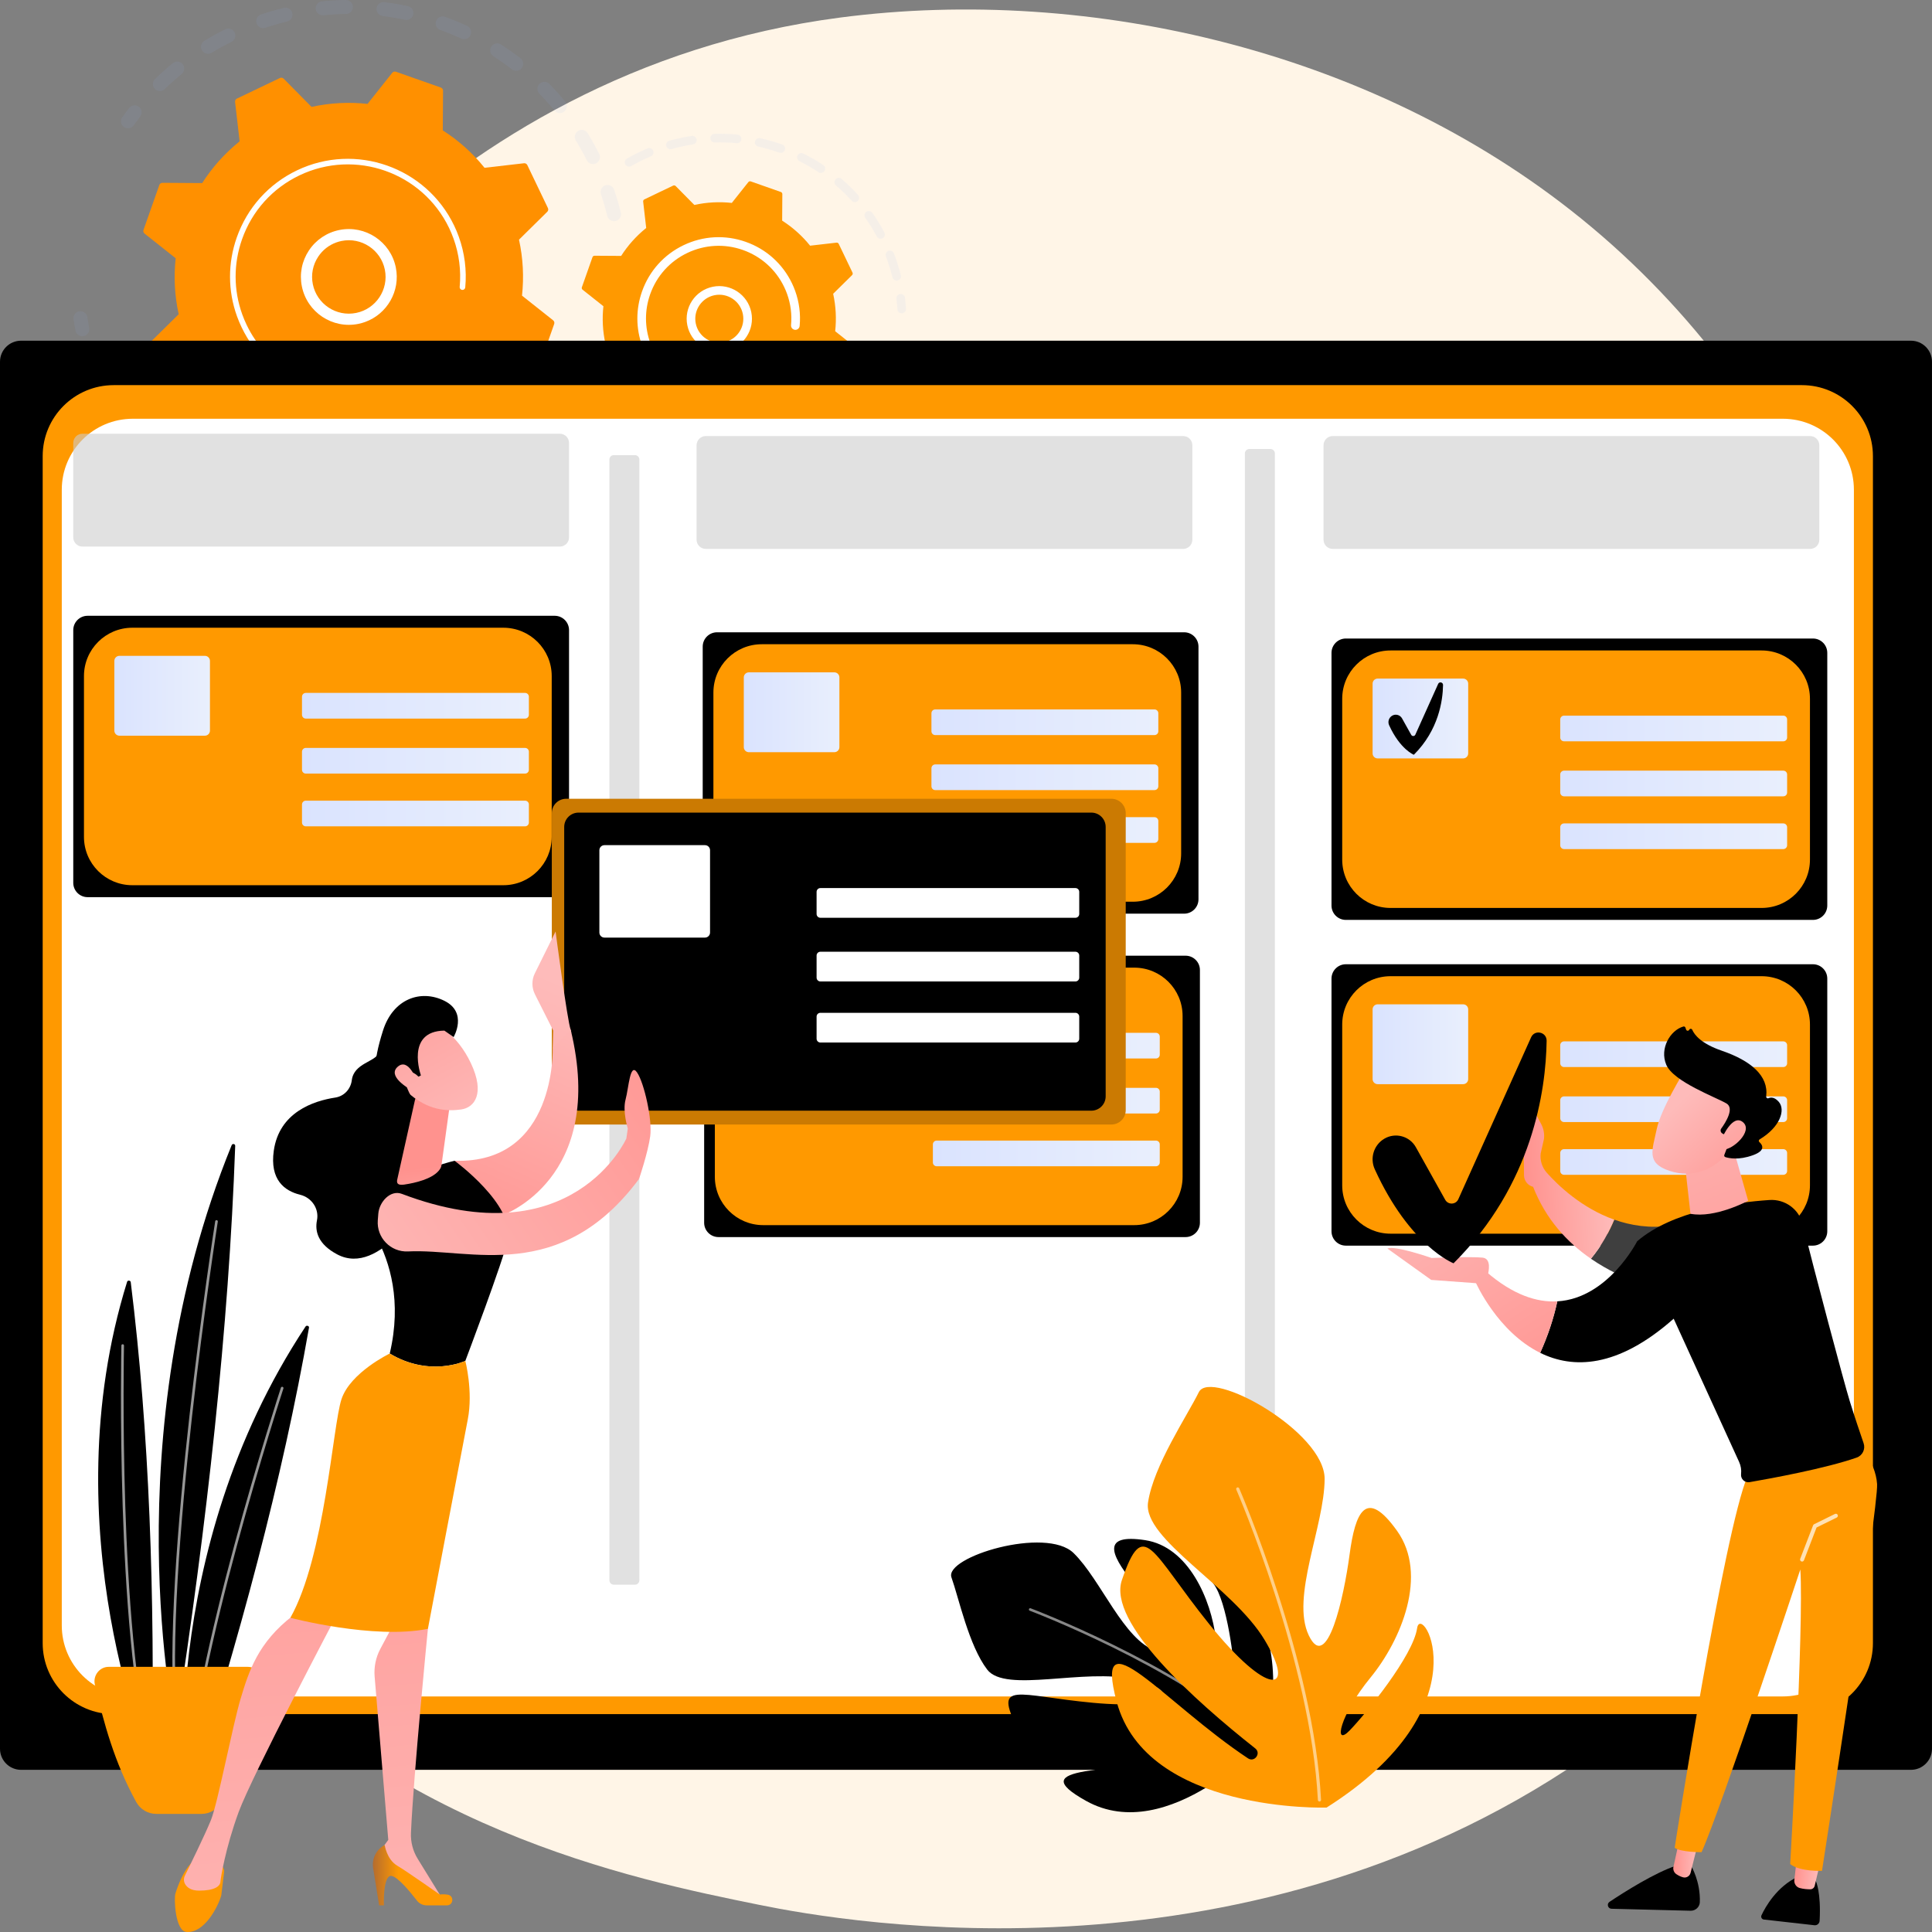
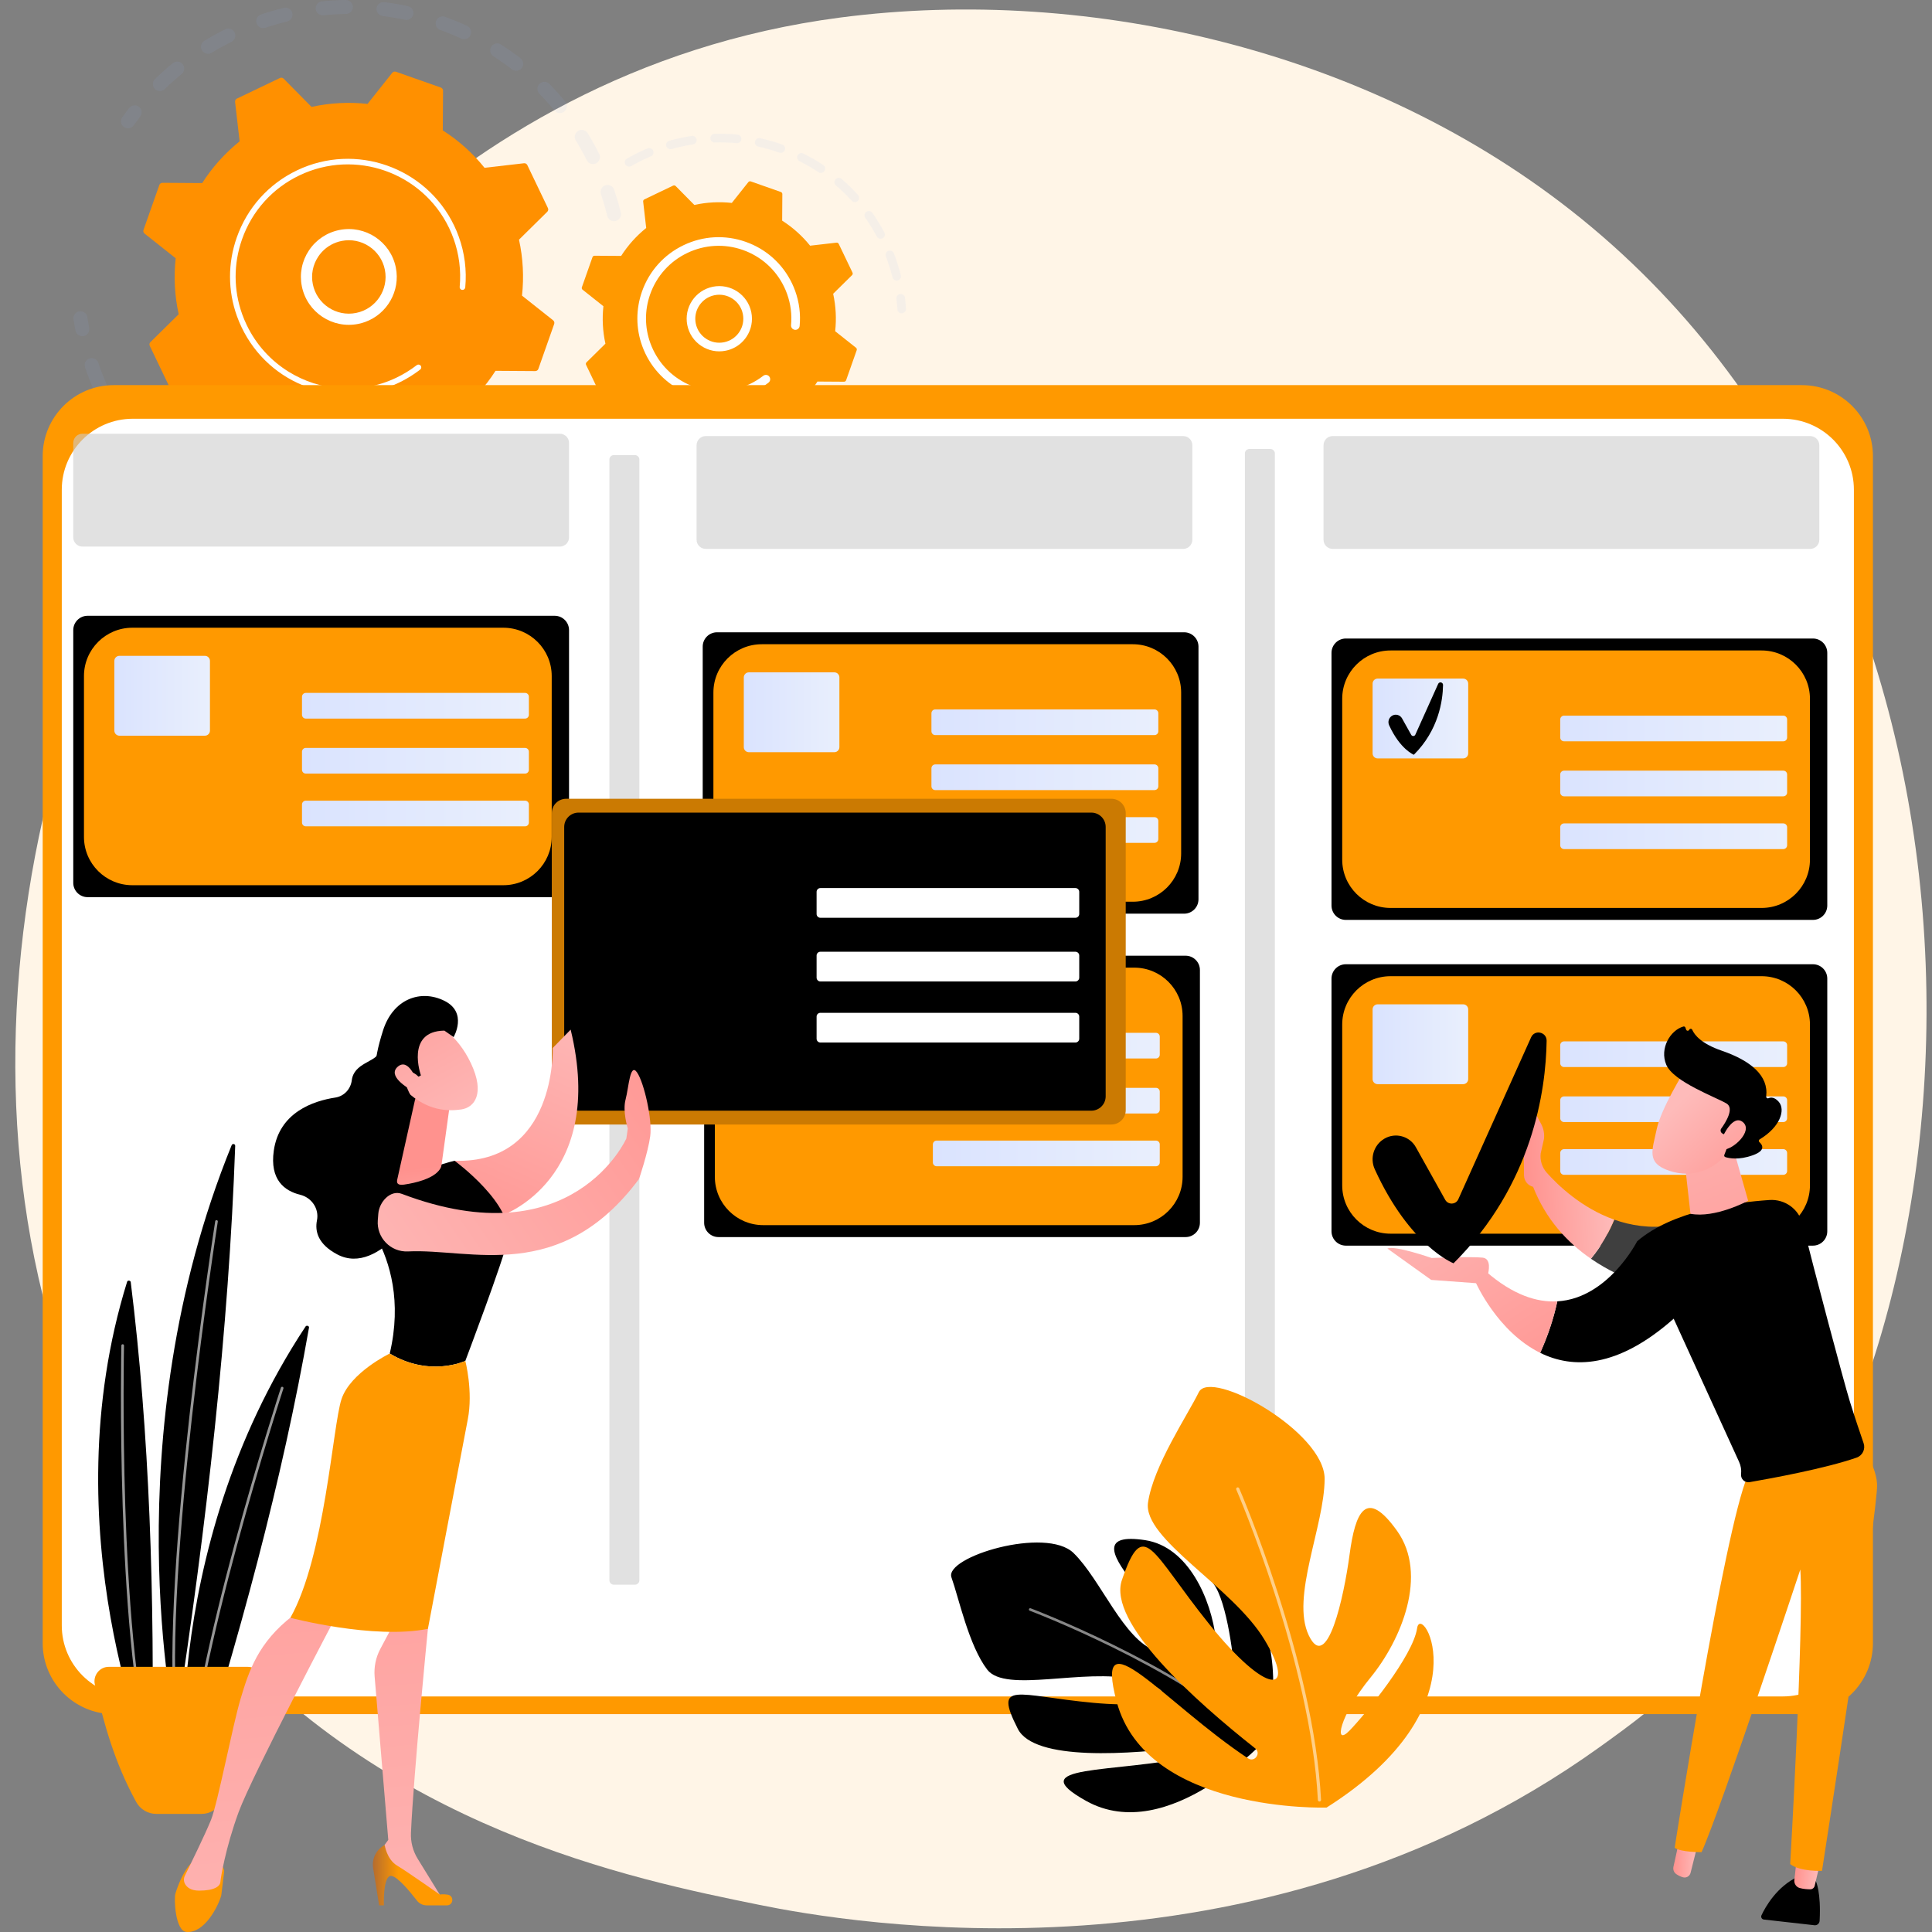
<svg xmlns="http://www.w3.org/2000/svg" width="428" height="428" viewBox="0 0 428 428" fill="none">
  <rect x="0" y="0" width="428" height="428" fill="#808080" stroke="none" />
  <g clip-path="url(#clip0)">
    <path d="M377.711 367.386C369.016 376.533 360.79 382.43 354.292 387.091C277.893 441.869 187.491 425.901 168.278 422.002C139.908 416.244 85.066 405.113 45.417 358.52C-14.572 288.029 -5.23 176.971 41.299 103.66C49.81 90.25 94.767 15.822 186.142 3.887C241.441 -3.337 305.902 11.232 352.583 50.315C450.57 132.348 443.595 298.075 377.711 367.386Z" fill="url(#paint0_linear)" />
    <g opacity="0.3">
      <path opacity="0.3" d="M136.4 48.954C135.57 49.159 134.731 48.651 134.526 47.822C134.129 46.21 133.656 44.592 133.121 43.011C132.85 42.212 133.27 41.345 134.061 41.059C134.07 41.056 134.08 41.053 134.09 41.048C134.9 40.775 135.779 41.207 136.053 42.017C136.617 43.681 137.115 45.385 137.534 47.08C137.725 47.855 137.293 48.639 136.558 48.904C136.506 48.925 136.454 48.942 136.4 48.954ZM129.985 35.5C129.238 34.008 128.421 32.534 127.556 31.117C127.111 30.39 127.34 29.437 128.07 28.991C128.804 28.546 129.752 28.776 130.197 29.505C131.109 30.995 131.969 32.547 132.753 34.115C133.136 34.879 132.825 35.809 132.061 36.191C132.005 36.218 131.949 36.243 131.892 36.263C131.164 36.527 130.34 36.209 129.985 35.5ZM122.838 24.489C121.781 23.205 120.655 21.95 119.493 20.761C118.895 20.15 118.907 19.172 119.517 18.574C120.129 17.978 121.108 17.988 121.706 18.598C122.931 19.852 124.117 21.172 125.229 22.525C125.772 23.186 125.676 24.159 125.016 24.702C124.876 24.818 124.721 24.904 124.559 24.962C123.959 25.177 123.265 25.008 122.838 24.489ZM113.405 15.352C112.086 14.334 110.708 13.363 109.308 12.463C108.589 11.999 108.381 11.043 108.845 10.326C109.308 9.607 110.266 9.401 110.983 9.863C112.456 10.81 113.908 11.833 115.297 12.904C115.973 13.426 116.098 14.398 115.577 15.073C115.39 15.315 115.145 15.486 114.878 15.584C114.396 15.754 113.839 15.686 113.405 15.352ZM102.171 8.542C100.663 7.845 99.102 7.201 97.534 6.631C96.731 6.339 96.317 5.451 96.609 4.649C96.901 3.845 97.79 3.432 98.593 3.724C100.242 4.323 101.883 5 103.471 5.734C104.247 6.092 104.585 7.012 104.225 7.787C104.045 8.178 103.72 8.456 103.346 8.592C102.975 8.725 102.556 8.719 102.171 8.542ZM89.709 4.384C88.081 4.037 86.418 3.754 84.766 3.546C83.919 3.439 83.318 2.666 83.425 1.819C83.532 0.971 84.306 0.372 85.155 0.479C86.894 0.697 88.644 0.995 90.357 1.361C91.192 1.539 91.726 2.36 91.547 3.196C91.431 3.739 91.044 4.153 90.558 4.329C90.293 4.422 90.002 4.448 89.709 4.384ZM34.312 19.699C33.715 19.087 33.727 18.108 34.341 17.512C35.595 16.29 36.92 15.107 38.278 13.996C38.939 13.455 39.915 13.551 40.456 14.213C40.998 14.873 40.9 15.848 40.239 16.39C38.95 17.444 37.692 18.568 36.501 19.728C36.337 19.887 36.148 20.003 35.947 20.075C35.393 20.275 34.749 20.148 34.312 19.699ZM76.642 3.092C74.978 3.115 73.295 3.21 71.64 3.377C70.79 3.461 70.031 2.842 69.945 1.992C69.86 1.142 70.482 0.388 71.331 0.298C73.075 0.124 74.847 0.023 76.6 0C77.454 -0.012 78.157 0.671 78.169 1.526C78.178 2.203 77.75 2.785 77.145 3.002C76.988 3.059 76.82 3.091 76.642 3.092ZM44.758 11.169C44.314 10.44 44.545 9.488 45.276 9.045C46.773 8.135 48.328 7.279 49.898 6.498C50.663 6.114 51.593 6.429 51.973 7.194C52.354 7.958 52.042 8.887 51.277 9.268C49.784 10.011 48.307 10.824 46.886 11.689C46.795 11.744 46.701 11.789 46.604 11.824C45.925 12.065 45.147 11.808 44.758 11.169ZM63.617 4.751C62.002 5.145 60.382 5.615 58.803 6.145C57.993 6.419 57.116 5.983 56.842 5.173C56.573 4.373 56.994 3.508 57.785 3.224C57.795 3.221 57.806 3.216 57.815 3.213C59.478 2.654 61.184 2.16 62.883 1.744C63.714 1.542 64.552 2.05 64.754 2.88C64.943 3.655 64.512 4.436 63.776 4.701C63.724 4.722 63.672 4.737 63.617 4.751Z" fill="#91B3FA" />
      <path opacity="0.3" d="M28.88 28.328C29.166 28.224 29.426 28.036 29.616 27.768C30.078 27.117 30.561 26.466 31.052 25.831C31.575 25.156 31.45 24.184 30.774 23.662C30.098 23.14 29.125 23.263 28.603 23.941C28.086 24.608 27.578 25.293 27.092 25.978C26.598 26.675 26.762 27.641 27.457 28.135C27.887 28.438 28.42 28.493 28.88 28.328Z" fill="#91B3FA" />
    </g>
    <g opacity="0.3">
      <path opacity="0.3" d="M18.76 74.385C19.462 74.132 19.898 73.401 19.754 72.643C19.606 71.86 19.471 71.059 19.355 70.266C19.231 69.421 18.445 68.837 17.599 68.96C16.75 69.086 16.169 69.87 16.293 70.715C16.415 71.551 16.557 72.394 16.713 73.218C16.872 74.057 17.681 74.609 18.521 74.45C18.604 74.436 18.683 74.413 18.76 74.385Z" fill="#91B3FA" />
      <path opacity="0.3" d="M95.486 120.889C94.669 121.14 93.804 120.68 93.553 119.862C93.303 119.046 93.762 118.182 94.581 117.931C96.136 117.456 97.697 116.906 99.235 116.293C100.025 115.975 100.93 116.363 101.247 117.156C101.564 117.95 101.177 118.85 100.383 119.166C99.716 119.432 99.047 119.686 98.377 119.928C97.421 120.272 96.448 120.596 95.486 120.889ZM105.879 114.937C105.458 114.194 105.72 113.249 106.463 112.829C107.892 112.02 109.301 111.144 110.651 110.223C111.355 109.74 112.32 109.922 112.802 110.628C113.284 111.332 113.102 112.295 112.397 112.777C110.974 113.748 109.49 114.671 107.988 115.521C107.91 115.565 107.831 115.602 107.748 115.631C107.052 115.881 106.255 115.603 105.879 114.937ZM87.27 122.797C85.571 123.07 83.835 123.275 82.112 123.405C81.26 123.469 80.517 122.83 80.453 121.979C80.388 121.128 81.028 120.386 81.88 120.32C83.515 120.198 85.162 120.004 86.778 119.743C87.622 119.607 88.416 120.18 88.552 121.024C88.673 121.77 88.237 122.477 87.55 122.723C87.462 122.757 87.367 122.781 87.27 122.797ZM116.836 107.45C116.262 106.817 116.31 105.839 116.943 105.266C118.157 104.165 119.338 103 120.453 101.803C121.036 101.177 122.015 101.143 122.641 101.725C123.266 102.308 123.302 103.286 122.719 103.911C121.544 105.172 120.3 106.4 119.022 107.557C118.867 107.696 118.693 107.8 118.508 107.867C117.936 108.072 117.27 107.928 116.836 107.45ZM73.686 123.459C71.968 123.352 70.23 123.17 68.521 122.919C67.675 122.795 67.091 122.009 67.215 121.164C67.339 120.319 68.127 119.735 68.973 119.859C70.596 120.097 72.246 120.27 73.877 120.371C74.73 120.424 75.379 121.158 75.325 122.011C75.285 122.647 74.868 123.168 74.305 123.371C74.112 123.44 73.903 123.472 73.686 123.459ZM60.282 121.126C58.626 120.646 56.969 120.09 55.362 119.474C54.563 119.168 54.164 118.274 54.47 117.476C54.776 116.676 55.671 116.279 56.469 116.585C57.997 117.17 59.571 117.697 61.145 118.154C61.967 118.393 62.438 119.25 62.201 120.071C62.057 120.565 61.688 120.933 61.237 121.095C60.942 121.204 60.61 121.221 60.282 121.126ZM47.709 115.932C46.196 115.102 44.7 114.198 43.265 113.248C42.552 112.775 42.358 111.815 42.831 111.105C43.303 110.392 44.264 110.198 44.975 110.671C46.34 111.574 47.759 112.431 49.199 113.22C49.948 113.631 50.222 114.571 49.81 115.32C49.622 115.664 49.321 115.909 48.978 116.031C48.575 116.175 48.114 116.154 47.709 115.932ZM36.567 108.118C35.271 106.978 34.011 105.768 32.817 104.524C32.225 103.907 32.247 102.928 32.865 102.337C33.481 101.747 34.462 101.768 35.054 102.384C36.186 103.566 37.383 104.714 38.615 105.797C39.256 106.361 39.319 107.34 38.752 107.98C38.574 108.182 38.355 108.327 38.118 108.413C37.602 108.598 37.006 108.505 36.567 108.118ZM27.412 98.044C26.402 96.65 25.44 95.194 24.55 93.717C24.109 92.985 24.345 92.034 25.077 91.594C25.807 91.155 26.76 91.389 27.202 92.121C28.048 93.525 28.963 94.908 29.92 96.233C30.422 96.926 30.266 97.892 29.573 98.393C29.452 98.48 29.324 98.547 29.191 98.596C28.557 98.823 27.825 98.616 27.412 98.044ZM20.699 86.221C20.198 85.056 19.725 83.862 19.295 82.672C19.139 82.241 18.989 81.81 18.844 81.377C18.572 80.567 18.992 79.679 19.818 79.419C20.629 79.147 21.506 79.582 21.778 80.393C21.916 80.804 22.059 81.215 22.206 81.625C22.615 82.757 23.063 83.891 23.54 85C23.878 85.784 23.515 86.693 22.731 87.031C22.702 87.043 22.671 87.056 22.642 87.066C21.88 87.34 21.025 86.976 20.699 86.221Z" fill="#91B3FA" />
      <path opacity="0.3" d="M127.314 97.893C127.603 97.789 127.865 97.598 128.054 97.328C128.536 96.643 129.012 95.934 129.469 95.223C129.931 94.504 129.723 93.548 129.004 93.086C128.285 92.624 127.328 92.832 126.866 93.551C126.431 94.226 125.979 94.899 125.521 95.55C125.03 96.249 125.198 97.213 125.897 97.704C126.327 98.005 126.855 98.058 127.314 97.893Z" fill="#91B3FA" />
    </g>
    <path d="M122.771 71.768C122.873 71.478 122.78 71.154 122.538 70.961L115.641 65.493C116.086 61.409 115.883 57.224 114.974 53.094L121.237 46.917C121.457 46.7 121.513 46.368 121.38 46.09L116.817 36.573C116.684 36.295 116.389 36.131 116.082 36.166L107.341 37.172C104.69 33.876 101.554 31.094 98.09 28.883L98.148 20.084C98.149 19.775 97.955 19.5 97.665 19.398L87.703 15.891C87.413 15.789 87.088 15.882 86.896 16.123L81.424 23.016C77.337 22.571 73.148 22.773 69.015 23.682L62.834 17.424C62.617 17.204 62.285 17.146 62.007 17.281L52.483 21.843C52.204 21.976 52.042 22.271 52.077 22.579L53.084 31.314C49.786 33.964 47.002 37.097 44.789 40.559L35.984 40.501C35.675 40.5 35.4 40.692 35.297 40.984L31.788 50.938C31.686 51.229 31.779 51.553 32.02 51.745L38.918 57.213C38.473 61.297 38.676 65.483 39.585 69.613L33.322 75.79C33.102 76.007 33.044 76.339 33.178 76.617L37.741 86.135C37.874 86.413 38.17 86.577 38.477 86.54L47.219 85.534C49.87 88.83 53.006 91.612 56.471 93.824L56.413 102.622C56.411 102.931 56.604 103.206 56.896 103.309L66.857 106.814C67.148 106.916 67.472 106.823 67.665 106.581L73.136 99.689C77.224 100.134 81.412 99.93 85.545 99.022L91.726 105.281C91.944 105.499 92.275 105.557 92.554 105.424L102.078 100.864C102.356 100.731 102.52 100.436 102.483 100.129L101.476 91.395C104.774 88.746 107.558 85.612 109.772 82.15L118.576 82.208C118.885 82.21 119.161 82.016 119.263 81.725L122.771 71.768Z" fill="#FF9000" />
    <path d="M79.383 71.75C73.646 72.909 68.035 69.188 66.874 63.454C66.311 60.677 66.866 57.847 68.434 55.486C70.002 53.126 72.396 51.515 75.175 50.954C80.913 49.795 86.524 53.516 87.685 59.249C88.74 64.465 85.753 69.576 80.886 71.329C80.402 71.505 79.9 71.646 79.383 71.75ZM70.498 56.855C69.295 58.665 68.87 60.836 69.301 62.965C70.19 67.36 74.493 70.214 78.892 69.326C83.293 68.437 86.146 64.138 85.257 59.741C84.369 55.347 80.066 52.493 75.666 53.381C75.267 53.462 74.88 53.571 74.504 53.707C72.872 54.294 71.475 55.383 70.498 56.855Z" fill="white" />
    <path d="M85.878 85.819C86.715 85.518 87.54 85.172 88.353 84.784C88.609 84.662 88.863 84.535 89.115 84.405C90.356 83.761 91.544 83.019 92.661 82.192C92.676 82.181 92.692 82.169 92.707 82.158C92.75 82.126 92.793 82.094 92.835 82.06C92.919 81.997 93.002 81.933 93.085 81.869C93.302 81.701 93.377 81.417 93.288 81.171C93.267 81.111 93.235 81.053 93.195 81.001C92.985 80.73 92.597 80.683 92.326 80.891C90.936 81.967 89.418 82.901 87.818 83.667C79.873 87.473 70.889 86.669 63.911 82.331C60.029 79.919 56.767 76.412 54.65 71.995C54.279 71.219 53.95 70.432 53.662 69.636C51.729 64.272 51.701 58.456 53.621 53.007C55.827 46.747 60.341 41.72 66.331 38.852C78.701 32.932 93.574 38.169 99.497 50.524C99.863 51.285 100.187 52.063 100.471 52.854C101.704 56.275 102.174 59.928 101.836 63.552C101.827 63.645 101.839 63.737 101.87 63.82C101.948 64.038 102.148 64.203 102.394 64.226C102.735 64.257 103.037 64.009 103.069 63.668C103.425 59.864 102.931 56.029 101.637 52.436C101.339 51.608 100.998 50.792 100.614 49.992C94.394 37.021 78.772 31.526 65.795 37.738C59.507 40.747 54.77 46.026 52.454 52.597C50.438 58.318 50.467 64.424 52.496 70.055C52.798 70.891 53.144 71.718 53.534 72.531C56.547 78.815 61.828 83.55 68.403 85.865C74.131 87.879 80.242 87.849 85.878 85.819Z" fill="white" />
    <g opacity="0.3">
      <path opacity="0.3" d="M200.075 69.362C200.464 69.221 200.732 68.839 200.706 68.405C200.657 67.595 200.583 66.777 200.485 65.97C200.423 65.446 199.947 65.073 199.422 65.137C198.898 65.198 198.524 65.677 198.589 66.199C198.682 66.967 198.752 67.748 198.798 68.52C198.83 69.046 199.283 69.448 199.809 69.416C199.903 69.412 199.991 69.393 200.075 69.362Z" fill="#91B3FA" />
      <path opacity="0.3" d="M198.867 62.127C198.355 62.254 197.836 61.944 197.709 61.43C197.386 60.139 196.995 58.849 196.542 57.595C196.447 57.331 196.348 57.066 196.247 56.803C196.059 56.311 196.303 55.758 196.796 55.57C197.269 55.409 197.842 55.626 198.032 56.12C198.137 56.397 198.241 56.672 198.341 56.949C198.813 58.262 199.225 59.614 199.563 60.97C199.682 61.45 199.416 61.935 198.96 62.1C198.93 62.109 198.899 62.118 198.867 62.127ZM194.232 52.389C193.473 50.963 192.62 49.572 191.694 48.254C191.392 47.822 191.496 47.227 191.928 46.924C192.358 46.623 192.956 46.725 193.261 47.158C194.231 48.54 195.125 49.998 195.921 51.493C196.169 51.959 195.991 52.537 195.526 52.786C195.485 52.808 195.442 52.826 195.401 52.841C194.959 52.999 194.459 52.814 194.232 52.389ZM188.664 44.465C187.581 43.271 186.411 42.132 185.187 41.079C184.788 40.735 184.742 40.131 185.086 39.732C185.432 39.332 186.033 39.286 186.434 39.631C187.717 40.735 188.944 41.93 190.081 43.182C190.436 43.574 190.406 44.177 190.015 44.532C189.918 44.618 189.811 44.682 189.697 44.723C189.343 44.848 188.932 44.76 188.664 44.465ZM181.317 38.149C179.971 37.255 178.558 36.437 177.118 35.717C176.646 35.48 176.454 34.907 176.69 34.434C176.926 33.964 177.499 33.771 177.972 34.006C179.483 34.761 180.964 35.619 182.376 36.556C182.815 36.848 182.934 37.441 182.642 37.881C182.524 38.059 182.357 38.184 182.171 38.25C181.897 38.35 181.58 38.323 181.317 38.149ZM172.65 33.817C171.128 33.277 169.559 32.826 167.985 32.476C167.469 32.361 167.145 31.851 167.26 31.336C167.374 30.821 167.884 30.495 168.401 30.611C170.05 30.977 171.696 31.451 173.29 32.014C173.787 32.192 174.047 32.737 173.871 33.234C173.771 33.516 173.553 33.72 173.293 33.814C173.092 33.887 172.867 33.893 172.65 33.817ZM163.194 31.718C161.588 31.565 159.957 31.51 158.348 31.556C157.82 31.571 157.379 31.155 157.364 30.628C157.349 30.101 157.763 29.662 158.293 29.645C159.981 29.596 161.692 29.654 163.376 29.815C163.9 29.865 164.286 30.332 164.235 30.857C164.199 31.238 163.945 31.544 163.607 31.666C163.48 31.712 163.339 31.732 163.194 31.718ZM153.514 31.993C151.925 32.238 150.329 32.585 148.772 33.026C148.264 33.17 147.735 32.875 147.591 32.368C147.447 31.86 147.744 31.34 148.25 31.188C149.883 30.726 151.556 30.362 153.223 30.105C153.745 30.026 154.233 30.384 154.314 30.905C154.384 31.363 154.115 31.796 153.695 31.949C153.636 31.969 153.577 31.984 153.514 31.993ZM138.537 36.438C138.274 35.981 138.432 35.397 138.889 35.134C140.155 34.407 141.485 33.736 142.835 33.141C143.04 33.049 143.245 32.962 143.45 32.875C143.929 32.658 144.498 32.898 144.702 33.386C144.907 33.872 144.677 34.431 144.191 34.636C143.998 34.717 143.805 34.8 143.609 34.887C142.317 35.455 141.05 36.094 139.842 36.788C139.793 36.817 139.741 36.84 139.689 36.859C139.261 37.016 138.771 36.845 138.537 36.438Z" fill="#91B3FA" />
    </g>
    <g opacity="0.3">
      <path opacity="0.3" d="M172.935 109.906C171.361 110.45 169.738 110.903 168.115 111.251C167.599 111.361 167.09 111.034 166.98 110.517C166.868 110.001 167.201 109.498 167.714 109.383C169.262 109.051 170.808 108.619 172.311 108.099C172.809 107.926 173.354 108.191 173.527 108.689C173.698 109.184 173.438 109.724 172.947 109.9C172.944 109.904 172.939 109.906 172.935 109.906ZM176.283 107.549C176.052 107.075 176.249 106.503 176.725 106.273C178.154 105.579 179.553 104.79 180.887 103.931C181.329 103.648 181.923 103.772 182.209 104.217C182.495 104.66 182.368 105.25 181.924 105.537C180.526 106.438 179.059 107.265 177.562 107.991C177.53 108.006 177.499 108.02 177.467 108.03C177.013 108.194 176.499 107.992 176.283 107.549ZM163.165 112.003C161.503 112.151 159.821 112.199 158.161 112.145C157.633 112.128 157.219 111.687 157.237 111.159C157.254 110.632 157.695 110.221 158.224 110.235C159.807 110.287 161.413 110.241 162.998 110.1C163.524 110.054 163.988 110.441 164.035 110.967C164.075 111.409 163.806 111.807 163.408 111.95C163.328 111.977 163.249 111.995 163.165 112.003ZM184.611 102.448C184.273 102.043 184.326 101.441 184.731 101.103C185.951 100.086 187.119 98.984 188.204 97.827C188.565 97.444 189.17 97.424 189.554 97.783C189.94 98.144 189.96 98.749 189.599 99.134C188.461 100.348 187.235 101.503 185.957 102.57C185.868 102.644 185.77 102.699 185.668 102.735C185.302 102.867 184.875 102.764 184.611 102.448ZM153.179 111.678C151.536 111.422 149.89 111.063 148.289 110.612C147.781 110.468 147.486 109.941 147.628 109.434C147.772 108.926 148.299 108.63 148.807 108.773C150.335 109.204 151.903 109.547 153.471 109.79C153.993 109.871 154.351 110.358 154.27 110.881C154.215 111.239 153.967 111.519 153.649 111.633C153.503 111.684 153.343 111.702 153.179 111.678ZM143.562 108.967C142.025 108.325 140.512 107.584 139.068 106.763C138.609 106.503 138.448 105.921 138.708 105.461C138.968 105.002 139.553 104.84 140.012 105.102C141.39 105.883 142.832 106.59 144.299 107.203C144.786 107.407 145.017 107.966 144.812 108.454C144.705 108.711 144.497 108.897 144.253 108.984C144.038 109.062 143.791 109.062 143.562 108.967ZM134.87 104.033C133.531 103.041 132.239 101.957 131.036 100.816C130.653 100.452 130.636 99.848 131 99.464C131.363 99.082 131.969 99.067 132.351 99.429C133.5 100.519 134.731 101.552 136.009 102.497C136.432 102.812 136.523 103.409 136.207 103.833C136.091 103.99 135.935 104.102 135.764 104.163C135.475 104.269 135.138 104.23 134.87 104.033Z" fill="#91B3FA" />
      <path opacity="0.3" d="M192.375 95.578C192.548 95.516 192.706 95.403 192.823 95.242C193.305 94.582 193.77 93.903 194.205 93.228C194.489 92.784 194.361 92.193 193.917 91.907C193.473 91.624 192.881 91.751 192.595 92.194C192.181 92.839 191.737 93.486 191.277 94.117C190.966 94.544 191.06 95.141 191.486 95.452C191.754 95.646 192.088 95.682 192.375 95.578Z" fill="#91B3FA" />
    </g>
    <path d="M189.788 77.577C189.857 77.382 189.795 77.165 189.632 77.037L185.017 73.378C185.316 70.644 185.18 67.844 184.571 65.081L188.762 60.947C188.909 60.802 188.947 60.58 188.858 60.394L185.805 54.026C185.716 53.839 185.518 53.731 185.313 53.754L179.463 54.428C177.69 52.222 175.592 50.362 173.273 48.881L173.311 42.994C173.312 42.788 173.182 42.603 172.988 42.534L166.322 40.188C166.128 40.119 165.91 40.182 165.782 40.344L162.12 44.955C159.385 44.657 156.583 44.793 153.817 45.402L149.681 41.213C149.535 41.067 149.314 41.029 149.127 41.117L142.753 44.168C142.566 44.257 142.458 44.456 142.481 44.66L143.155 50.506C140.948 52.277 139.086 54.374 137.604 56.692L131.712 56.654C131.505 56.652 131.32 56.782 131.251 56.976L128.903 63.638C128.834 63.832 128.897 64.049 129.059 64.177L133.674 67.837C133.376 70.57 133.512 73.37 134.121 76.134L129.93 80.267C129.783 80.412 129.745 80.634 129.833 80.82L132.886 87.19C132.975 87.376 133.173 87.485 133.379 87.462L139.228 86.788C141.001 88.993 143.102 90.854 145.419 92.335L145.381 98.222C145.379 98.428 145.509 98.613 145.704 98.682L152.37 101.028C152.564 101.097 152.781 101.034 152.91 100.872L156.572 96.26C159.307 96.558 162.109 96.422 164.875 95.814L169.011 100.002C169.156 100.149 169.378 100.187 169.565 100.099L175.937 97.048C176.124 96.959 176.233 96.762 176.21 96.555L175.535 90.71C177.742 88.939 179.604 86.84 181.086 84.524L186.978 84.562C187.185 84.564 187.37 84.434 187.439 84.24L189.788 77.577Z" fill="#FF9900" />
    <path d="M160.781 77.69C158.888 78.073 156.959 77.696 155.35 76.627C153.74 75.56 152.644 73.931 152.261 72.038C151.47 68.133 154.003 64.321 157.916 63.523C161.825 62.734 165.647 65.268 166.437 69.174C166.819 71.066 166.443 72.994 165.375 74.602C164.506 75.909 163.267 76.878 161.815 77.401C161.48 77.521 161.135 77.618 160.781 77.69ZM154.135 71.661C154.417 73.053 155.224 74.252 156.408 75.037C157.592 75.822 159.012 76.1 160.404 75.819C161.796 75.536 162.996 74.73 163.781 73.547C164.567 72.366 164.844 70.945 164.563 69.555C163.982 66.682 161.17 64.817 158.296 65.397C158.036 65.45 157.785 65.521 157.543 65.608C155.103 66.485 153.606 69.047 154.135 71.661Z" fill="white" />
    <path d="M165.303 87.482C165.872 87.277 166.435 87.042 166.992 86.776C168.098 86.247 169.15 85.605 170.125 84.865C170.168 84.831 170.212 84.798 170.255 84.764C170.591 84.504 170.706 84.066 170.57 83.686C170.536 83.595 170.489 83.506 170.424 83.424C170.102 83.006 169.501 82.933 169.083 83.254C168.18 83.952 167.198 84.556 166.166 85.052C166.109 85.079 166.051 85.105 165.996 85.131C163.539 86.279 160.89 86.77 158.253 86.609C156.821 86.522 155.394 86.241 154.002 85.765C153.991 85.761 153.979 85.758 153.968 85.753C153.933 85.741 153.9 85.729 153.864 85.716C149.809 84.289 146.553 81.369 144.696 77.494C144.455 76.993 144.241 76.484 144.056 75.967C142.805 72.494 142.786 68.729 144.03 65.201C145.459 61.149 148.38 57.895 152.258 56.039C156.134 54.185 160.505 53.947 164.56 55.373C168.615 56.8 171.872 59.72 173.729 63.595C173.966 64.087 174.175 64.591 174.36 65.102C175.159 67.317 175.463 69.682 175.243 72.028C175.229 72.173 175.249 72.312 175.295 72.441C175.416 72.777 175.725 73.032 176.106 73.069C176.632 73.116 177.097 72.733 177.147 72.207C177.394 69.582 177.053 66.936 176.161 64.459C175.954 63.887 175.719 63.323 175.456 62.773C173.377 58.438 169.733 55.171 165.196 53.574C160.659 51.978 155.772 52.238 151.434 54.318C147.096 56.395 143.827 60.035 142.228 64.57C140.836 68.517 140.858 72.73 142.257 76.615C142.465 77.192 142.704 77.763 142.972 78.323C146.995 86.715 156.723 90.571 165.303 87.482Z" fill="white" />
-     <path d="M423.333 392.074H4.667C2.09 392.074 0 389.986 0 387.41V80.138C0 77.563 2.09 75.475 4.667 75.475H423.331C425.909 75.475 427.998 77.563 427.998 80.138V387.409C428 389.984 425.91 392.074 423.333 392.074Z" fill="url(#paint1_linear)" />
    <path d="M399.178 379.734H25.192C16.502 379.734 9.456 372.693 9.456 364.01V101.043C9.456 92.359 16.502 85.319 25.192 85.319H399.178C407.868 85.319 414.914 92.359 414.914 101.043V364.011C414.914 372.695 407.868 379.734 399.178 379.734Z" fill="#FF9900" />
    <path d="M394.962 375.815H29.422C20.732 375.815 13.686 368.774 13.686 360.09V108.491C13.686 99.807 20.732 92.766 29.422 92.766H394.962C403.652 92.766 410.698 99.807 410.698 108.491V360.09C410.698 368.776 403.652 375.815 394.962 375.815Z" fill="white" />
    <path opacity="0.59" d="M140.659 351.06H135.987C135.443 351.06 135.002 350.619 135.002 350.075V101.806C135.002 101.262 135.443 100.822 135.987 100.822H140.659C141.203 100.822 141.644 101.262 141.644 101.806V350.075C141.644 350.619 141.203 351.06 140.659 351.06Z" fill="#CDCDCD" />
    <path opacity="0.59" d="M281.441 349.708H276.77C276.225 349.708 275.785 349.268 275.785 348.724V100.455C275.785 99.91 276.225 99.47 276.77 99.47H281.441C281.986 99.47 282.426 99.91 282.426 100.455V348.724C282.426 349.268 281.986 349.708 281.441 349.708Z" fill="#CDCDCD" />
    <path d="M401.622 203.788H298.15C296.395 203.788 294.971 202.366 294.971 200.611V144.628C294.971 142.874 296.394 141.451 298.15 141.451H401.622C403.377 141.451 404.801 142.873 404.801 144.628V200.611C404.8 202.366 403.377 203.788 401.622 203.788Z" fill="url(#paint2_linear)" />
    <path d="M390.249 201.14H308.056C302.139 201.14 297.342 196.347 297.342 190.434V154.805C297.342 148.892 302.139 144.099 308.056 144.099H390.249C396.166 144.099 400.963 148.892 400.963 154.805V190.434C400.962 196.347 396.166 201.14 390.249 201.14Z" fill="#FF9900" />
    <path d="M395.06 164.225H346.486C346.019 164.225 345.641 163.848 345.641 163.382V159.383C345.641 158.917 346.019 158.539 346.486 158.539H395.06C395.527 158.539 395.905 158.917 395.905 159.383V163.382C395.905 163.848 395.527 164.225 395.06 164.225Z" fill="url(#paint3_linear)" />
    <path d="M395.06 176.411H346.486C346.019 176.411 345.641 176.034 345.641 175.568V171.569C345.641 171.103 346.019 170.725 346.486 170.725H395.06C395.527 170.725 395.905 171.103 395.905 171.569V175.568C395.905 176.034 395.527 176.411 395.06 176.411Z" fill="url(#paint4_linear)" />
    <path d="M395.06 188.099H346.486C346.019 188.099 345.641 187.721 345.641 187.255V183.256C345.641 182.79 346.019 182.413 346.486 182.413H395.06C395.527 182.413 395.905 182.79 395.905 183.256V187.255C395.905 187.721 395.527 188.099 395.06 188.099Z" fill="url(#paint5_linear)" />
    <path d="M324.131 168.016H305.196C304.576 168.016 304.074 167.515 304.074 166.896V151.448C304.074 150.829 304.576 150.328 305.196 150.328H324.131C324.751 150.328 325.252 150.829 325.252 151.448V166.896C325.252 167.515 324.751 168.016 324.131 168.016Z" fill="url(#paint6_linear)" />
    <path d="M308.405 158.547C309.173 158.097 310.159 158.365 310.594 159.141L312.633 162.793C312.836 163.158 313.37 163.135 313.543 162.753L318.6 151.503C318.852 150.942 319.689 151.131 319.68 151.746C319.628 155.187 318.715 161.729 313.212 167.204C313.212 167.204 310.181 166.026 307.738 160.668C307.383 159.896 307.671 158.978 308.405 158.547Z" fill="url(#paint7_linear)" />
    <path d="M262.324 202.407H158.851C157.097 202.407 155.672 200.986 155.672 199.231V143.249C155.672 141.495 157.095 140.072 158.851 140.072H262.324C264.078 140.072 265.502 141.494 265.502 143.249V199.233C265.501 200.986 264.078 202.407 262.324 202.407Z" fill="url(#paint8_linear)" />
    <path d="M250.949 199.76H168.756C162.839 199.76 158.042 194.966 158.042 189.054V153.424C158.042 147.512 162.839 142.718 168.756 142.718H250.949C256.866 142.718 261.663 147.512 261.663 153.424V189.054C261.663 194.968 256.866 199.76 250.949 199.76Z" fill="#FF9900" />
    <path d="M255.761 162.846H207.187C206.72 162.846 206.342 162.469 206.342 162.003V158.004C206.342 157.538 206.72 157.16 207.187 157.16H255.761C256.228 157.16 256.606 157.538 256.606 158.004V162.003C256.606 162.469 256.228 162.846 255.761 162.846Z" fill="url(#paint9_linear)" />
    <path d="M255.761 175.031H207.187C206.72 175.031 206.342 174.653 206.342 174.187V170.188C206.342 169.722 206.72 169.344 207.187 169.344H255.761C256.228 169.344 256.606 169.722 256.606 170.188V174.187C256.606 174.653 256.228 175.031 255.761 175.031Z" fill="url(#paint10_linear)" />
    <path d="M255.761 186.718H207.187C206.72 186.718 206.342 186.341 206.342 185.874V181.876C206.342 181.409 206.72 181.032 207.187 181.032H255.761C256.228 181.032 256.606 181.409 256.606 181.876V185.874C256.606 186.341 256.228 186.718 255.761 186.718Z" fill="url(#paint11_linear)" />
    <path d="M184.832 166.636H165.897C165.277 166.636 164.775 166.135 164.775 165.515V150.068C164.775 149.449 165.277 148.947 165.897 148.947H184.832C185.452 148.947 185.954 149.449 185.954 150.068V165.515C185.954 166.135 185.452 166.636 184.832 166.636Z" fill="url(#paint12_linear)" />
    <path d="M262.642 274.053H159.169C157.415 274.053 155.991 272.632 155.991 270.877V214.893C155.991 213.14 157.413 211.717 159.169 211.717H262.642C264.396 211.717 265.821 213.138 265.821 214.893V270.877C265.821 272.632 264.398 274.053 262.642 274.053Z" fill="url(#paint13_linear)" />
    <path d="M251.269 271.406H169.075C163.159 271.406 158.362 266.612 158.362 260.7V225.07C158.362 219.158 163.159 214.364 169.075 214.364H251.269C257.186 214.364 261.983 219.158 261.983 225.07V260.7C261.983 266.612 257.186 271.406 251.269 271.406Z" fill="#FF9900" />
    <path d="M256.081 234.491H207.507C207.04 234.491 206.662 234.114 206.662 233.647V229.648C206.662 229.182 207.04 228.805 207.507 228.805H256.081C256.548 228.805 256.926 229.182 256.926 229.648V233.647C256.924 234.114 256.546 234.491 256.081 234.491Z" fill="url(#paint14_linear)" />
    <path d="M256.081 246.677H207.507C207.04 246.677 206.662 246.299 206.662 245.833V241.835C206.662 241.368 207.04 240.991 207.507 240.991H256.081C256.548 240.991 256.926 241.368 256.926 241.835V245.833C256.924 246.299 256.546 246.677 256.081 246.677Z" fill="url(#paint15_linear)" />
    <path d="M256.081 258.364H207.507C207.04 258.364 206.662 257.986 206.662 257.52V253.522C206.662 253.055 207.04 252.678 207.507 252.678H256.081C256.548 252.678 256.926 253.055 256.926 253.522V257.52C256.924 257.986 256.546 258.364 256.081 258.364Z" fill="url(#paint16_linear)" />
    <path d="M185.151 238.282H166.215C165.595 238.282 165.094 237.78 165.094 237.161V221.714C165.094 221.095 165.595 220.593 166.215 220.593H185.151C185.77 220.593 186.272 221.095 186.272 221.714V237.161C186.273 237.78 185.77 238.282 185.151 238.282Z" fill="white" />
    <path d="M122.881 198.75H19.408C17.654 198.75 16.23 197.328 16.23 195.573V139.591C16.23 137.838 17.652 136.415 19.408 136.415H122.881C124.636 136.415 126.06 137.836 126.06 139.591V195.575C126.06 197.328 124.637 198.75 122.881 198.75Z" fill="url(#paint17_linear)" />
    <path d="M111.508 196.102H29.314C23.398 196.102 18.601 191.309 18.601 185.396V149.768C18.601 143.856 23.398 139.062 29.314 139.062H111.508C117.425 139.062 122.222 143.856 122.222 149.768V185.398C122.222 191.31 117.425 196.102 111.508 196.102Z" fill="#FF9900" />
    <path d="M116.32 159.189H67.746C67.279 159.189 66.901 158.811 66.901 158.345V154.346C66.901 153.88 67.279 153.502 67.746 153.502H116.32C116.787 153.502 117.165 153.88 117.165 154.346V158.345C117.163 158.811 116.785 159.189 116.32 159.189Z" fill="url(#paint18_linear)" />
    <path d="M116.32 171.373H67.746C67.279 171.373 66.901 170.995 66.901 170.529V166.53C66.901 166.064 67.279 165.687 67.746 165.687H116.32C116.787 165.687 117.165 166.064 117.165 166.53V170.529C117.163 170.995 116.785 171.373 116.32 171.373Z" fill="url(#paint19_linear)" />
    <path d="M116.32 183.06H67.746C67.279 183.06 66.901 182.683 66.901 182.217V178.218C66.901 177.752 67.279 177.374 67.746 177.374H116.32C116.787 177.374 117.165 177.752 117.165 178.218V182.217C117.163 182.683 116.785 183.06 116.32 183.06Z" fill="url(#paint20_linear)" />
    <path d="M45.39 162.98H26.454C25.834 162.98 25.333 162.478 25.333 161.859V146.41C25.333 145.791 25.834 145.29 26.454 145.29H45.39C46.009 145.29 46.511 145.791 46.511 146.41V161.858C46.513 162.477 46.009 162.98 45.39 162.98Z" fill="url(#paint21_linear)" />
    <path d="M401.622 275.949H298.15C296.395 275.949 294.971 274.527 294.971 272.772V216.788C294.971 215.035 296.394 213.612 298.15 213.612H401.622C403.377 213.612 404.801 215.033 404.801 216.788V272.772C404.8 274.527 403.377 275.949 401.622 275.949Z" fill="url(#paint22_linear)" />
    <path d="M390.249 273.301H308.056C302.139 273.301 297.342 268.507 297.342 262.595V226.965C297.342 221.053 302.139 216.259 308.056 216.259H390.249C396.166 216.259 400.963 221.053 400.963 226.965V262.595C400.962 268.507 396.166 273.301 390.249 273.301Z" fill="#FF9900" />
    <path d="M395.06 236.386H346.486C346.019 236.386 345.641 236.008 345.641 235.542V231.543C345.641 231.077 346.019 230.7 346.486 230.7H395.06C395.527 230.7 395.905 231.077 395.905 231.543V235.542C395.905 236.008 395.527 236.386 395.06 236.386Z" fill="url(#paint23_linear)" />
    <path d="M395.06 248.572H346.486C346.019 248.572 345.641 248.195 345.641 247.728V243.73C345.641 243.263 346.019 242.886 346.486 242.886H395.06C395.527 242.886 395.905 243.263 395.905 243.73V247.728C395.905 248.195 395.527 248.572 395.06 248.572Z" fill="url(#paint24_linear)" />
    <path d="M395.06 260.259H346.486C346.019 260.259 345.641 259.881 345.641 259.415V255.417C345.641 254.95 346.019 254.573 346.486 254.573H395.06C395.527 254.573 395.905 254.95 395.905 255.417V259.415C395.905 259.881 395.527 260.259 395.06 260.259Z" fill="url(#paint25_linear)" />
    <path d="M324.131 240.177H305.196C304.576 240.177 304.074 239.676 304.074 239.056V223.609C304.074 222.99 304.576 222.488 305.196 222.488H324.131C324.751 222.488 325.252 222.99 325.252 223.609V239.056C325.252 239.676 324.751 240.177 324.131 240.177Z" fill="url(#paint26_linear)" />
    <path d="M370.118 271.529C389.913 268.83 395.328 272.668 395.328 272.668L386.569 288.247C386.569 288.247 367.011 288.892 352.442 278.85C354.913 275.892 356.568 272.68 357.606 270.192C361.296 271.5 365.499 272.159 370.118 271.529Z" fill="url(#paint27_linear)" />
    <path d="M337.438 244.009C337.43 243.372 338.285 243.152 338.587 243.716L341.41 248.992C341.956 250.012 342.175 251.173 342.037 252.321L341.314 255.518C341.129 257.068 341.614 258.619 342.652 259.785C345.138 262.575 350.383 267.632 357.606 270.193C356.568 272.682 354.913 275.893 352.442 278.851C347.096 275.166 342.421 270.044 339.631 262.921C338.46 262.627 337.632 261.583 337.614 260.377L337.438 244.009Z" fill="url(#paint28_linear)" />
    <path d="M402.277 416.75C402.277 416.75 403.455 419.168 403.103 425.527C403.071 426.12 402.548 426.568 401.958 426.502L390.753 425.24C390.301 425.189 390.031 424.711 390.222 424.3C391.097 422.432 393.618 417.921 398.352 415.715L402.277 416.75Z" fill="url(#paint29_linear)" />
    <path d="M403.247 412.523L402.014 417.762C401.907 418.214 401.508 418.54 401.043 418.541C400.422 418.543 399.525 418.492 398.676 418.252C397.904 418.034 397.417 417.269 397.506 416.473L398.084 411.346L403.247 412.523Z" fill="url(#paint30_linear)" />
-     <path d="M374.655 413.389C374.655 413.389 376.729 416.794 376.567 421.392C376.528 422.476 375.6 423.315 374.515 423.289L357.008 422.852C356.188 422.832 355.882 421.771 356.565 421.317C359.936 419.075 366.555 414.896 371.308 413.306L374.655 413.389Z" fill="url(#paint31_linear)" />
    <path d="M376.157 408.35L374.518 414.887C374.335 415.617 373.591 416.083 372.863 415.888C372.42 415.769 371.901 415.556 371.352 415.18C370.83 414.822 370.586 414.174 370.722 413.557L372.467 405.628L376.157 408.35Z" fill="url(#paint32_linear)" />
    <path d="M411.281 319.024C411.281 319.024 415.513 323.694 415.836 328.776C416.159 333.857 403.632 414.446 403.632 414.446C403.632 414.446 398.845 414.699 396.587 412.958C396.587 412.958 399.643 360.084 398.828 347.695C398.828 347.695 381.232 400.839 376.947 410.316C376.947 410.316 372.357 410.356 370.994 409.332C370.994 409.332 381.956 339.108 387.141 326.988L411.281 319.024Z" fill="url(#paint33_linear)" />
-     <path d="M399.216 345.939C399.163 345.939 399.109 345.93 399.056 345.908C398.826 345.82 398.712 345.561 398.799 345.332L401.659 337.905C401.699 337.799 401.778 337.714 401.878 337.665L406.504 335.386C406.725 335.277 406.993 335.367 407.102 335.589C407.21 335.811 407.12 336.078 406.898 336.187L402.43 338.388L399.634 345.653C399.564 345.83 399.395 345.939 399.216 345.939Z" fill="#FFE1B3" />
    <path d="M362.685 274.975C370.497 268.26 384.146 266.366 391.984 265.84C395.418 265.609 398.525 267.855 399.356 271.192C401.765 280.867 408.44 306.084 409.794 310.441C410.905 314.016 412.09 317.518 412.847 319.71C413.3 321.02 412.615 322.448 411.305 322.906C404.491 325.291 392.464 327.503 387.595 328.345C386.525 328.53 385.579 327.636 385.702 326.556C385.806 325.641 385.657 324.715 385.275 323.877L370.775 292.133C358.255 303.209 348.383 303.24 341.199 299.696C342.897 295.95 344.161 292.148 344.996 288.29C356.269 287.642 362.685 274.975 362.685 274.975Z" fill="url(#paint34_linear)" />
    <path d="M326.949 284.162L329.245 281.727C335.206 286.89 340.489 288.549 344.996 288.29C344.161 292.148 342.897 295.95 341.199 299.697C331.738 295.03 326.949 284.162 326.949 284.162Z" fill="url(#paint35_linear)" />
    <path d="M328.35 284.368L317.055 283.54L307.354 276.594C308.945 275.831 317.135 278.68 317.135 278.68C317.135 278.68 326.069 278.342 328.448 278.607C330.423 278.827 329.82 281.633 329.56 282.578C329.506 282.771 329.468 282.885 329.468 282.885L328.35 284.368Z" fill="url(#paint36_linear)" />
    <path d="M382.973 250.874L387.274 266.01C387.274 266.01 379.926 269.957 374.491 268.89L372.998 255.547L382.973 250.874Z" fill="url(#paint37_linear)" />
    <path d="M373.139 237.287C373.139 237.287 367.961 245.562 367.008 250.169C366.055 254.776 364.603 257.641 369.838 259.379C375.074 261.117 380.002 259.116 383.147 254.854C383.147 254.854 388.056 248.297 387.631 245.247C387.204 242.199 373.139 237.287 373.139 237.287Z" fill="url(#paint38_linear)" />
    <path d="M381.807 251.255L381.521 251.074C381.157 250.845 381.059 250.356 381.312 250.007C382.289 248.656 384.267 245.524 382.476 244.455C380.166 243.08 370.717 239.64 369.131 235.871C367.606 232.248 370.038 228.228 372.911 227.41C373.103 227.355 373.305 227.452 373.371 227.641L373.532 228.098C373.642 228.412 374.078 228.431 374.215 228.13C374.349 227.841 374.76 227.841 374.887 228.135C375.38 229.265 376.874 231.201 381.411 232.759C387.86 234.971 391.843 238.308 391.268 242.902C391.231 243.194 391.517 243.402 391.788 243.288C392.322 243.063 393.127 243.04 394.043 244.076C395.635 245.879 394.297 249.737 389.816 252.407C389.604 252.534 389.561 252.831 389.746 252.994C390.399 253.573 391.311 254.854 388.293 255.93C385.171 257.043 383.029 256.595 382.219 256.334C382.017 256.27 381.914 256.05 381.989 255.851L383.478 251.959C383.562 251.739 383.421 251.498 383.187 251.462L381.807 251.255Z" fill="url(#paint39_linear)" />
    <path d="M381.513 252.079C381.513 252.079 383.829 246.644 386.13 248.607C388.431 250.571 383.868 254.746 381.796 254.653L381.513 252.079Z" fill="url(#paint40_linear)" />
    <path d="M306.684 252.253C309.131 250.818 312.279 251.674 313.662 254.15L320.163 265.795C320.813 266.961 322.516 266.886 323.064 265.669L339.188 229.798C339.992 228.008 342.658 228.614 342.629 230.575C342.464 241.547 339.552 262.404 322.007 279.862C322.007 279.862 312.338 276.106 304.552 259.022C303.427 256.554 304.344 253.626 306.684 252.253Z" fill="url(#paint41_linear)" />
    <path opacity="0.59" d="M124.022 121.086H18.267C17.143 121.086 16.23 120.175 16.23 119.05V98.123C16.23 96.999 17.141 96.086 18.267 96.086H124.022C125.146 96.086 126.06 96.998 126.06 98.123V119.05C126.06 120.175 125.148 121.086 124.022 121.086Z" fill="#CDCDCD" />
    <path opacity="0.59" d="M262.108 121.601H156.353C155.229 121.601 154.316 120.69 154.316 119.565V98.637C154.316 97.514 155.227 96.601 156.353 96.601H262.108C263.232 96.601 264.145 97.512 264.145 98.637V119.565C264.144 120.69 263.232 121.601 262.108 121.601Z" fill="#CDCDCD" />
    <path opacity="0.59" d="M400.998 121.601H295.243C294.119 121.601 293.206 120.69 293.206 119.565V98.637C293.206 97.514 294.118 96.601 295.243 96.601H400.998C402.123 96.601 403.036 97.512 403.036 98.637V119.565C403.036 120.69 402.124 121.601 400.998 121.601Z" fill="#CDCDCD" />
    <path d="M33.671 391.374C33.671 391.374 11.008 339.057 28.166 283.938C28.277 283.579 28.915 283.648 28.963 284.026C33.099 317.362 34.332 353.465 33.671 391.374Z" fill="black" />
    <path opacity="0.59" d="M33.581 390.274C33.454 390.274 33.337 390.19 33.301 390.061C29.281 375.787 27.751 351.534 27.176 333.7C26.553 314.388 26.885 298.235 26.888 298.075C26.892 297.914 26.999 297.789 27.185 297.791C27.346 297.794 27.473 297.927 27.47 298.087C27.467 298.248 27.135 314.386 27.757 333.683C28.331 351.483 29.856 375.685 33.861 389.902C33.904 390.057 33.815 390.217 33.659 390.261C33.633 390.269 33.607 390.274 33.581 390.274Z" fill="white" />
    <path d="M38.861 382.848C38.861 382.848 24.862 318.655 51.32 253.697C51.493 253.273 52.122 253.397 52.105 253.853C50.678 294.085 45.872 337.444 38.861 382.848Z" fill="black" />
    <path opacity="0.59" d="M39.003 381.464C38.855 381.464 38.728 381.351 38.714 381.201C35.563 347.984 47.553 271.312 47.673 270.542C47.698 270.384 47.845 270.274 48.007 270.3C48.166 270.325 48.275 270.474 48.249 270.633C48.128 271.404 36.149 348.004 39.294 381.148C39.309 381.307 39.191 381.449 39.032 381.464C39.022 381.462 39.013 381.464 39.003 381.464Z" fill="white" />
    <path d="M41.082 400.254C41.082 400.254 34.375 344.254 67.695 293.86C67.912 293.532 68.52 293.732 68.453 294.113C62.585 327.634 53.035 363.258 41.082 400.254Z" fill="black" />
    <path opacity="0.59" d="M41.408 399.162C41.407 399.162 41.403 399.162 41.402 399.162C41.241 399.159 41.114 399.026 41.117 398.866C41.416 384.042 47.141 359.962 51.892 342.373C57.038 323.325 62.178 307.573 62.23 307.417C62.28 307.265 62.444 307.181 62.597 307.231C62.75 307.281 62.833 307.445 62.783 307.598C62.733 307.755 57.595 323.493 52.454 342.527C47.712 360.084 41.995 384.112 41.699 398.876C41.697 399.035 41.567 399.162 41.408 399.162Z" fill="white" />
    <path d="M24.069 369.26H54.872C57.177 369.26 58.903 371.429 58.474 373.693C56.636 383.42 52.91 392.014 49.038 399.203C48.174 400.81 46.499 401.835 44.672 401.835H34.621C32.767 401.835 31.067 400.828 30.176 399.205C25.343 390.417 22.982 381.698 21.01 373.165C20.557 371.2 22.05 369.26 24.069 369.26Z" fill="#FF9900" />
    <path d="M280.69 385.066C280.69 385.066 258.85 409.127 240.609 398.959C225.948 390.786 246.776 392.921 264.444 389.06C265.83 388.757 265.467 386.686 264.06 386.872C250.238 388.704 229.145 390.2 225.482 382.999C219.952 372.126 225.315 375.653 242.146 377.223C258.977 378.792 262.22 374.639 251.234 372.053C240.248 369.467 222.77 375.188 218.698 369.867C214.626 364.548 212.4 353.987 210.779 349.445C209.156 344.904 231.73 338.09 237.834 344.051C243.937 350.012 248.893 363.322 256.135 365.751C263.378 368.181 255.587 356.408 250.782 350.332C245.979 344.256 244.075 339.74 253.672 341.19C263.269 342.639 268.341 354.343 269.354 363.08C270.365 371.817 273.746 376.703 273.593 372.382C273.44 368.059 271.87 354.804 268.803 350.82C265.736 346.833 287.632 351.697 280.69 385.066Z" fill="black" />
    <path opacity="0.53" d="M278.913 385.295C278.816 385.331 278.705 385.315 278.622 385.243C259.876 368.853 228.434 356.941 228.117 356.823C227.969 356.768 227.894 356.603 227.949 356.454C228.004 356.305 228.171 356.23 228.319 356.287C228.636 356.405 260.173 368.353 279 384.812C279.119 384.916 279.131 385.097 279.027 385.217C278.995 385.253 278.956 385.279 278.913 385.295Z" fill="white" />
    <path d="M293.878 400.434C293.878 400.434 253.992 401.748 247.379 376.992C242.065 357.094 257.975 377.267 276.475 389.532C277.926 390.495 279.444 388.405 278.076 387.325C264.652 376.712 245.312 359.41 248.537 350.029C253.404 335.868 254.876 343.606 267.869 359.775C280.862 375.944 287.297 375.254 280.193 363.366C273.089 351.477 253.11 340.968 254.327 332.836C255.541 324.704 262.957 313.721 265.577 308.412C268.198 303.102 293.495 317.168 293.449 327.639C293.403 338.109 285.896 353.844 289.94 362.3C293.985 370.756 297.714 353.837 298.971 344.413C300.229 334.991 302.586 329.454 309.505 339.147C316.425 348.84 310.433 363.308 303.589 371.663C296.746 380.018 295.323 387.17 299.005 383.343C302.687 379.515 313.041 366.808 313.936 360.702C314.831 354.596 329.246 378.042 293.878 400.434Z" fill="url(#paint42_linear)" />
    <path opacity="0.53" d="M292.155 399.064C292.04 399.01 291.959 398.897 291.952 398.763C290.394 368.246 274.042 330.37 273.879 329.992C273.801 329.814 273.883 329.607 274.061 329.529C274.238 329.453 274.446 329.534 274.524 329.713C274.689 330.093 291.092 368.083 292.655 398.729C292.666 398.923 292.516 399.088 292.322 399.099C292.264 399.099 292.206 399.087 292.155 399.064Z" fill="white" />
    <path d="M246.206 249.116H125.422C123.667 249.116 122.243 247.694 122.243 245.939V180.131C122.243 178.378 123.666 176.955 125.422 176.955H246.206C247.96 176.955 249.384 178.377 249.384 180.131V245.939C249.384 247.694 247.962 249.116 246.206 249.116Z" fill="url(#paint43_linear)" />
    <path d="M241.763 246.051H128.167C126.413 246.051 124.989 244.63 124.989 242.875V183.195C124.989 181.442 126.411 180.019 128.167 180.019H241.763C243.518 180.019 244.942 181.44 244.942 183.195V242.875C244.94 244.63 243.518 246.051 241.763 246.051Z" fill="url(#paint44_linear)" />
    <path d="M238.242 203.318H181.746C181.279 203.318 180.901 202.941 180.901 202.475V197.579C180.901 197.112 181.279 196.735 181.746 196.735H238.242C238.709 196.735 239.086 197.112 239.086 197.579V202.475C239.086 202.941 238.709 203.318 238.242 203.318Z" fill="white" />
    <path d="M238.242 217.424H181.746C181.279 217.424 180.901 217.046 180.901 216.58V211.684C180.901 211.218 181.279 210.84 181.746 210.84H238.242C238.709 210.84 239.086 211.218 239.086 211.684V216.58C239.086 217.046 238.709 217.424 238.242 217.424Z" fill="white" />
    <path d="M238.242 230.953H181.746C181.279 230.953 180.901 230.576 180.901 230.109V225.213C180.901 224.747 181.279 224.37 181.746 224.37H238.242C238.709 224.37 239.086 224.747 239.086 225.213V230.109C239.086 230.576 238.709 230.953 238.242 230.953Z" fill="white" />
-     <path d="M156.177 207.707H133.902C133.283 207.707 132.781 207.206 132.781 206.587V188.351C132.781 187.732 133.283 187.23 133.902 187.23H156.177C156.797 187.23 157.298 187.732 157.298 188.351V206.587C157.298 207.206 156.797 207.707 156.177 207.707Z" fill="white" />
-     <path d="M122.439 232.171L122.555 228.304L118.509 220.276C117.769 218.807 117.763 217.077 118.494 215.603L123.077 206.357C123.077 206.357 125.723 226.429 126.421 228.096C127.117 229.764 124.531 232.761 124.531 232.761L122.439 232.171Z" fill="url(#paint45_linear)" />
    <path d="M88.95 228.784C88.95 228.784 84.624 230.888 83.829 233.303C83.191 235.241 78.407 235.49 77.935 239.302C77.69 241.27 76.234 242.846 74.273 243.147C69.387 243.894 61.86 246.43 60.654 254.906C59.735 261.375 63.034 263.828 66.499 264.678C69.043 265.302 70.733 267.775 70.219 270.341C69.725 272.802 70.461 275.649 74.729 277.899C84.292 282.941 93.843 265.951 93.843 265.951L95.801 236.286L88.95 228.784Z" fill="url(#paint46_linear)" />
    <path d="M122.439 232.171C122.439 232.171 123.312 257.896 100.693 257.141C100.693 257.141 107.672 268.519 111.314 269.21C111.314 269.21 134.454 261.182 126.419 228.096L122.439 232.171Z" fill="url(#paint47_linear)" />
    <path d="M49.639 414.79L49.02 419.874C48.376 422.29 45.263 428.379 41.267 427.981C38.809 427.737 38.514 420.562 38.855 419.485C39.479 417.523 40.622 414.577 42.268 412.842H47.911C48.957 412.842 49.766 413.755 49.639 414.79Z" fill="url(#paint48_linear)" />
    <path d="M93.843 355.235L94.796 360.835C94.796 360.835 91.607 393.123 91.04 406.039C90.951 408.064 91.475 410.065 92.538 411.791L98.085 420.793L83.988 412.48L83.708 410.761L86.016 407.59L82.993 371.42C82.816 369.295 83.255 367.164 84.257 365.281L87.172 359.807L93.843 355.235Z" fill="url(#paint49_linear)" />
    <path d="M99.012 422.095H94.513C93.672 422.095 92.877 421.708 92.364 421.042C90.962 419.221 88.057 415.667 86.666 415.575C84.795 415.45 85.035 422.095 85.035 422.095H83.988L82.66 413.839C82.326 411.762 83.359 409.704 85.227 408.73C85.227 408.73 85.655 411.89 87.972 413.287C90.291 414.684 97.406 419.69 97.406 419.69C97.406 419.69 98.278 419.567 99.234 419.739C100.652 419.995 100.455 422.095 99.012 422.095Z" fill="url(#paint50_linear)" />
    <path d="M74.534 357.895C74.534 357.895 55.846 393.318 52.876 401.406C49.905 409.493 48.865 416.24 48.825 416.879C48.763 417.877 47.52 418.836 44.096 418.836C42.327 418.836 41.462 418.128 41.038 417.442C40.677 416.856 40.657 416.126 40.963 415.51C42.044 413.324 45.474 406.337 46.745 403.168C48.262 399.385 51.525 382.24 53.315 376.279C55.105 370.318 57.127 363.852 64.921 357.895C64.919 357.895 70.268 352.658 74.534 357.895Z" fill="url(#paint51_linear)" />
    <path d="M86.34 299.852C89.077 288.262 86.323 279.531 83.433 274.149C81.126 269.855 82.747 264.545 87.073 262.297C93.834 258.782 100.693 257.139 100.693 257.139C100.693 257.139 114.09 266.927 112.501 274.586C111.569 279.076 103.084 301.48 103.084 301.48C103.084 301.48 95.238 305.191 86.34 299.852Z" fill="url(#paint52_linear)" />
    <path d="M75.653 309.957C77.614 304.051 86.34 299.852 86.34 299.852C95.238 305.193 103.084 301.482 103.084 301.482C103.084 301.482 104.843 308.203 103.629 314.448C102.414 320.694 94.795 360.834 94.795 360.834C82.788 363.265 64.325 358.389 64.325 358.389C71.972 344.821 73.69 315.862 75.653 309.957Z" fill="url(#paint53_linear)" />
    <path d="M91.936 243.651L88.017 261.243C87.642 262.793 89.055 262.54 90.623 262.245C93.19 261.762 96.5 260.765 97.606 258.769C97.719 258.565 97.775 258.336 97.807 258.105L99.491 245.907C99.624 244.94 99.101 244 98.207 243.604L94.959 242.164C93.706 241.609 92.257 242.321 91.936 243.651Z" fill="url(#paint54_linear)" />
    <path d="M96.534 226.901C96.534 226.901 101.175 228.859 104.332 235.562C107.488 242.264 105.131 245.358 102.171 245.783C99.211 246.208 94.783 246.144 90.1 241.813C85.416 237.485 90.499 224.579 96.534 226.901Z" fill="url(#paint55_linear)" />
    <path d="M93.247 238.237C93.247 238.237 89.745 228.431 98.445 228.315L100.491 229.744C100.491 229.744 103.684 224.307 98.445 221.711C93.206 219.116 87.073 221.26 84.843 228.313C82.613 235.368 82.232 240.089 85.941 243.464C89.651 246.84 91.179 243.012 91.179 243.012C91.179 243.012 89.158 239.856 89.981 238.166C90.804 236.477 92.701 238.517 92.701 238.517L93.247 238.237Z" fill="url(#paint56_linear)" />
    <path d="M92.272 239.328C92.272 239.328 90.501 234.276 88.139 236.288C85.778 238.299 90.059 240.954 91.736 241.813L92.272 239.328Z" fill="url(#paint57_linear)" />
    <path d="M138.754 252.219C138.754 252.219 126.893 278.83 89.011 264.475C86.515 263.529 84.012 266.23 83.806 268.889L83.694 270.326C83.394 274.18 86.541 277.428 90.403 277.232C104.237 276.534 124.109 284.614 141.564 261.181L138.754 252.219Z" fill="url(#paint58_linear)" />
    <path d="M141.564 261.182C141.564 261.182 143.547 255.354 144.044 251.71C144.543 248.066 142.708 239.889 141.134 237.589C139.559 235.29 139.296 240.926 138.586 243.575C137.876 246.224 139.079 250.004 139.079 250.004L138.355 254.958L141.564 261.182Z" fill="url(#paint59_linear)" />
  </g>
  <defs>
    <linearGradient id="paint0_linear" x1="481.84" y1="552.637" x2="103.661" y2="82.627" gradientUnits="userSpaceOnUse">
      <stop stop-color="#FFF5E7" />
    </linearGradient>
    <linearGradient id="paint1_linear" x1="0" y1="233.774" x2="428" y2="233.774" gradientUnits="userSpaceOnUse">
      <stop />
      <stop offset="../index.html" />
    </linearGradient>
    <linearGradient id="paint2_linear" x1="367.344" y1="48.054" x2="337.224" y2="263.272" gradientUnits="userSpaceOnUse">
      <stop />
    </linearGradient>
    <linearGradient id="paint3_linear" x1="345.642" y1="161.383" x2="395.905" y2="161.383" gradientUnits="userSpaceOnUse">
      <stop stop-color="#DAE3FE" />
      <stop offset="1" stop-color="#E9EFFD" />
    </linearGradient>
    <linearGradient id="paint4_linear" x1="345.642" y1="173.568" x2="395.905" y2="173.568" gradientUnits="userSpaceOnUse">
      <stop stop-color="#DAE3FE" />
      <stop offset="1" stop-color="#E9EFFD" />
    </linearGradient>
    <linearGradient id="paint5_linear" x1="345.642" y1="185.256" x2="395.905" y2="185.256" gradientUnits="userSpaceOnUse">
      <stop stop-color="#DAE3FE" />
      <stop offset="1" stop-color="#E9EFFD" />
    </linearGradient>
    <linearGradient id="paint6_linear" x1="304.073" y1="159.172" x2="325.253" y2="159.172" gradientUnits="userSpaceOnUse">
      <stop stop-color="#DAE3FE" />
      <stop offset="1" stop-color="#E9EFFD" />
    </linearGradient>
    <linearGradient id="paint7_linear" x1="338.756" y1="115.715" x2="286.028" y2="205.774" gradientUnits="userSpaceOnUse">
      <stop />
      <stop offset="../index.html" />
    </linearGradient>
    <linearGradient id="paint8_linear" x1="230.599" y1="28.443" x2="200.48" y2="243.661" gradientUnits="userSpaceOnUse">
      <stop />
      <stop offset="../index.html" />
    </linearGradient>
    <linearGradient id="paint9_linear" x1="206.343" y1="160.003" x2="256.605" y2="160.003" gradientUnits="userSpaceOnUse">
      <stop stop-color="#DAE3FE" />
      <stop offset="1" stop-color="#E9EFFD" />
    </linearGradient>
    <linearGradient id="paint10_linear" x1="206.343" y1="172.187" x2="256.605" y2="172.187" gradientUnits="userSpaceOnUse">
      <stop stop-color="#DAE3FE" />
      <stop offset="1" stop-color="#E9EFFD" />
    </linearGradient>
    <linearGradient id="paint11_linear" x1="206.343" y1="183.875" x2="256.605" y2="183.875" gradientUnits="userSpaceOnUse">
      <stop stop-color="#DAE3FE" />
      <stop offset="1" stop-color="#E9EFFD" />
    </linearGradient>
    <linearGradient id="paint12_linear" x1="164.774" y1="157.792" x2="185.953" y2="157.792" gradientUnits="userSpaceOnUse">
      <stop stop-color="#DAE3FE" />
      <stop offset="1" stop-color="#E9EFFD" />
    </linearGradient>
    <linearGradient id="paint13_linear" x1="222.5" y1="192.602" x2="173.607" y2="404.953" gradientUnits="userSpaceOnUse">
      <stop />
      <stop offset="../index.html" />
    </linearGradient>
    <linearGradient id="paint14_linear" x1="206.662" y1="231.649" x2="256.925" y2="231.649" gradientUnits="userSpaceOnUse">
      <stop stop-color="#DAE3FE" />
      <stop offset="1" stop-color="#E9EFFD" />
    </linearGradient>
    <linearGradient id="paint15_linear" x1="206.662" y1="243.834" x2="256.925" y2="243.834" gradientUnits="userSpaceOnUse">
      <stop stop-color="#DAE3FE" />
      <stop offset="1" stop-color="#E9EFFD" />
    </linearGradient>
    <linearGradient id="paint16_linear" x1="206.662" y1="255.521" x2="256.925" y2="255.521" gradientUnits="userSpaceOnUse">
      <stop stop-color="#DAE3FE" />
      <stop offset="1" stop-color="#E9EFFD" />
    </linearGradient>
    <linearGradient id="paint17_linear" x1="93.395" y1="8.826" x2="63.275" y2="224.044" gradientUnits="userSpaceOnUse">
      <stop />
      <stop offset="../index.html" />
    </linearGradient>
    <linearGradient id="paint18_linear" x1="66.901" y1="156.346" x2="117.164" y2="156.346" gradientUnits="userSpaceOnUse">
      <stop stop-color="#DAE3FE" />
      <stop offset="1" stop-color="#E9EFFD" />
    </linearGradient>
    <linearGradient id="paint19_linear" x1="66.901" y1="168.53" x2="117.164" y2="168.53" gradientUnits="userSpaceOnUse">
      <stop stop-color="#DAE3FE" />
      <stop offset="1" stop-color="#E9EFFD" />
    </linearGradient>
    <linearGradient id="paint20_linear" x1="66.901" y1="180.218" x2="117.164" y2="180.218" gradientUnits="userSpaceOnUse">
      <stop stop-color="#DAE3FE" />
      <stop offset="1" stop-color="#E9EFFD" />
    </linearGradient>
    <linearGradient id="paint21_linear" x1="25.332" y1="154.134" x2="46.512" y2="154.134" gradientUnits="userSpaceOnUse">
      <stop stop-color="#DAE3FE" />
      <stop offset="1" stop-color="#E9EFFD" />
    </linearGradient>
    <linearGradient id="paint22_linear" x1="359.392" y1="213.738" x2="329.303" y2="312.136" gradientUnits="userSpaceOnUse">
      <stop />
    </linearGradient>
    <linearGradient id="paint23_linear" x1="345.642" y1="233.544" x2="395.905" y2="233.544" gradientUnits="userSpaceOnUse">
      <stop stop-color="#DAE3FE" />
      <stop offset="1" stop-color="#E9EFFD" />
    </linearGradient>
    <linearGradient id="paint24_linear" x1="345.642" y1="245.728" x2="395.905" y2="245.728" gradientUnits="userSpaceOnUse">
      <stop stop-color="#DAE3FE" />
      <stop offset="1" stop-color="#E9EFFD" />
    </linearGradient>
    <linearGradient id="paint25_linear" x1="345.642" y1="257.416" x2="395.905" y2="257.416" gradientUnits="userSpaceOnUse">
      <stop stop-color="#DAE3FE" />
      <stop offset="1" stop-color="#E9EFFD" />
    </linearGradient>
    <linearGradient id="paint26_linear" x1="304.073" y1="231.332" x2="325.253" y2="231.332" gradientUnits="userSpaceOnUse">
      <stop stop-color="#DAE3FE" />
      <stop offset="1" stop-color="#E9EFFD" />
    </linearGradient>
    <linearGradient id="paint27_linear" x1="364.122" y1="197.29" x2="382.055" y2="341.634" gradientUnits="userSpaceOnUse">
      <stop stop-color="#3F3F3F" />
    </linearGradient>
    <linearGradient id="paint28_linear" x1="357.093" y1="260.494" x2="337.673" y2="261.521" gradientUnits="userSpaceOnUse">
      <stop stop-color="#FEBBBA" />
      <stop offset="1" stop-color="#FF928E" />
    </linearGradient>
    <linearGradient id="paint29_linear" x1="403.559" y1="421.492" x2="390.667" y2="420.038" gradientUnits="userSpaceOnUse">
      <stop />
    </linearGradient>
    <linearGradient id="paint30_linear" x1="402.927" y1="415.357" x2="397.698" y2="414.768" gradientUnits="userSpaceOnUse">
      <stop stop-color="#FEBBBA" />
      <stop offset="1" stop-color="#FF928E" />
    </linearGradient>
    <linearGradient id="paint31_linear" x1="376.643" y1="418.39" x2="356.292" y2="417.881" gradientUnits="userSpaceOnUse">
      <stop />
    </linearGradient>
    <linearGradient id="paint32_linear" x1="376.047" y1="410.917" x2="370.819" y2="410.695" gradientUnits="userSpaceOnUse">
      <stop stop-color="#FEBBBA" />
      <stop offset="1" stop-color="#FF928E" />
    </linearGradient>
    <linearGradient id="paint33_linear" x1="425.72" y1="290.879" x2="378.926" y2="414.193" gradientUnits="userSpaceOnUse">
      <stop stop-color="#FF9900" />
    </linearGradient>
    <linearGradient id="paint34_linear" x1="455.976" y1="204.832" x2="419.912" y2="251.748" gradientUnits="userSpaceOnUse">
      <stop />
    </linearGradient>
    <linearGradient id="paint35_linear" x1="314.911" y1="253.269" x2="350.777" y2="309.909" gradientUnits="userSpaceOnUse">
      <stop stop-color="#FEBBBA" />
      <stop offset="1" stop-color="#FF928E" />
    </linearGradient>
    <linearGradient id="paint36_linear" x1="306.277" y1="258.735" x2="342.144" y2="315.376" gradientUnits="userSpaceOnUse">
      <stop stop-color="#FEBBBA" />
      <stop offset="1" stop-color="#FF928E" />
    </linearGradient>
    <linearGradient id="paint37_linear" x1="365.429" y1="227.188" x2="397.456" y2="306.015" gradientUnits="userSpaceOnUse">
      <stop stop-color="#FEBBBA" />
      <stop offset="1" stop-color="#FF928E" />
    </linearGradient>
    <linearGradient id="paint38_linear" x1="371.166" y1="244.958" x2="390.678" y2="265.113" gradientUnits="userSpaceOnUse">
      <stop stop-color="#FEBBBA" />
      <stop offset="1" stop-color="#FF928E" />
    </linearGradient>
    <linearGradient id="paint39_linear" x1="388.677" y1="233.927" x2="364.218" y2="257.297" gradientUnits="userSpaceOnUse">
      <stop />
    </linearGradient>
    <linearGradient id="paint40_linear" x1="374.434" y1="241.795" x2="393.946" y2="261.95" gradientUnits="userSpaceOnUse">
      <stop stop-color="#FEBBBA" />
      <stop offset="1" stop-color="#FF928E" />
    </linearGradient>
    <linearGradient id="paint41_linear" x1="336.522" y1="215.175" x2="277.248" y2="369.709" gradientUnits="userSpaceOnUse">
      <stop />
      <stop offset="../index.html" />
    </linearGradient>
    <linearGradient id="paint42_linear" x1="254.023" y1="404.124" x2="331.298" y2="275.368" gradientUnits="userSpaceOnUse">
      <stop stop-color="#FF9900" />
    </linearGradient>
    <linearGradient id="paint43_linear" x1="222.335" y1="70.705" x2="211.689" y2="112.257" gradientUnits="userSpaceOnUse">
      <stop stop-color="#FF9900" />
      <stop offset="1" stop-color="#CB7A02" />
    </linearGradient>
    <linearGradient id="paint44_linear" x1="184.214" y1="156.751" x2="187.313" y2="389.308" gradientUnits="userSpaceOnUse">
      <stop />
      <stop offset="../index.html" />
    </linearGradient>
    <linearGradient id="paint45_linear" x1="124.668" y1="217.631" x2="88.975" y2="298.28" gradientUnits="userSpaceOnUse">
      <stop stop-color="#FEBBBA" />
      <stop offset="1" stop-color="#FF928E" />
    </linearGradient>
    <linearGradient id="paint46_linear" x1="96.299" y1="226.618" x2="73.111" y2="266.617" gradientUnits="userSpaceOnUse">
      <stop />
    </linearGradient>
    <linearGradient id="paint47_linear" x1="128.742" y1="220.725" x2="102.918" y2="279.074" gradientUnits="userSpaceOnUse">
      <stop stop-color="#FEBBBA" />
      <stop offset="1" stop-color="#FF928E" />
    </linearGradient>
    <linearGradient id="paint48_linear" x1="49.653" y1="420.421" x2="38.74" y2="420.421" gradientUnits="userSpaceOnUse">
      <stop stop-color="#FF9900" />
      <stop offset="1" stop-color="#FF9900" />
    </linearGradient>
    <linearGradient id="paint49_linear" x1="95.627" y1="460.273" x2="79.992" y2="277.404" gradientUnits="userSpaceOnUse">
      <stop stop-color="#FEBBBA" />
      <stop offset="1" stop-color="#FF928E" />
    </linearGradient>
    <linearGradient id="paint50_linear" x1="88.29" y1="415.412" x2="70.684" y2="415.412" gradientUnits="userSpaceOnUse">
      <stop stop-color="#FF9900" />
      <stop offset="1" stop-color="#1A0F91" />
    </linearGradient>
    <linearGradient id="paint51_linear" x1="64.131" y1="462.993" x2="48.492" y2="280.077" gradientUnits="userSpaceOnUse">
      <stop stop-color="#FEBBBA" />
      <stop offset="1" stop-color="#FF928E" />
    </linearGradient>
    <linearGradient id="paint52_linear" x1="227.463" y1="157.39" x2="193.452" y2="189.362" gradientUnits="userSpaceOnUse">
      <stop />
    </linearGradient>
    <linearGradient id="paint53_linear" x1="58.97" y1="168.067" x2="71.224" y2="248.18" gradientUnits="userSpaceOnUse">
      <stop stop-color="#FF9900" />
    </linearGradient>
    <linearGradient id="paint54_linear" x1="97.344" y1="280.021" x2="94.407" y2="258.518" gradientUnits="userSpaceOnUse">
      <stop stop-color="#FEBBBA" />
      <stop offset="1" stop-color="#FF928E" />
    </linearGradient>
    <linearGradient id="paint55_linear" x1="104.768" y1="252.298" x2="79.134" y2="206.644" gradientUnits="userSpaceOnUse">
      <stop stop-color="#FEBBBA" />
      <stop offset="1" stop-color="#FF928E" />
    </linearGradient>
    <linearGradient id="paint56_linear" x1="94.48" y1="225.564" x2="71.292" y2="265.562" gradientUnits="userSpaceOnUse">
      <stop />
    </linearGradient>
    <linearGradient id="paint57_linear" x1="99.306" y1="255.365" x2="73.672" y2="209.712" gradientUnits="userSpaceOnUse">
      <stop stop-color="#FEBBBA" />
      <stop offset="1" stop-color="#FF928E" />
    </linearGradient>
    <linearGradient id="paint58_linear" x1="74.104" y1="291.86" x2="162.411" y2="231.355" gradientUnits="userSpaceOnUse">
      <stop stop-color="#FEBBBA" />
      <stop offset="1" stop-color="#FF928E" />
    </linearGradient>
    <linearGradient id="paint59_linear" x1="75.502" y1="293.9" x2="163.809" y2="233.395" gradientUnits="userSpaceOnUse">
      <stop stop-color="#FEBBBA" />
      <stop offset="1" stop-color="#FF928E" />
    </linearGradient>
    <clipPath id="clip0">
      <rect width="428" height="428" fill="white" />
    </clipPath>
  </defs>
</svg>